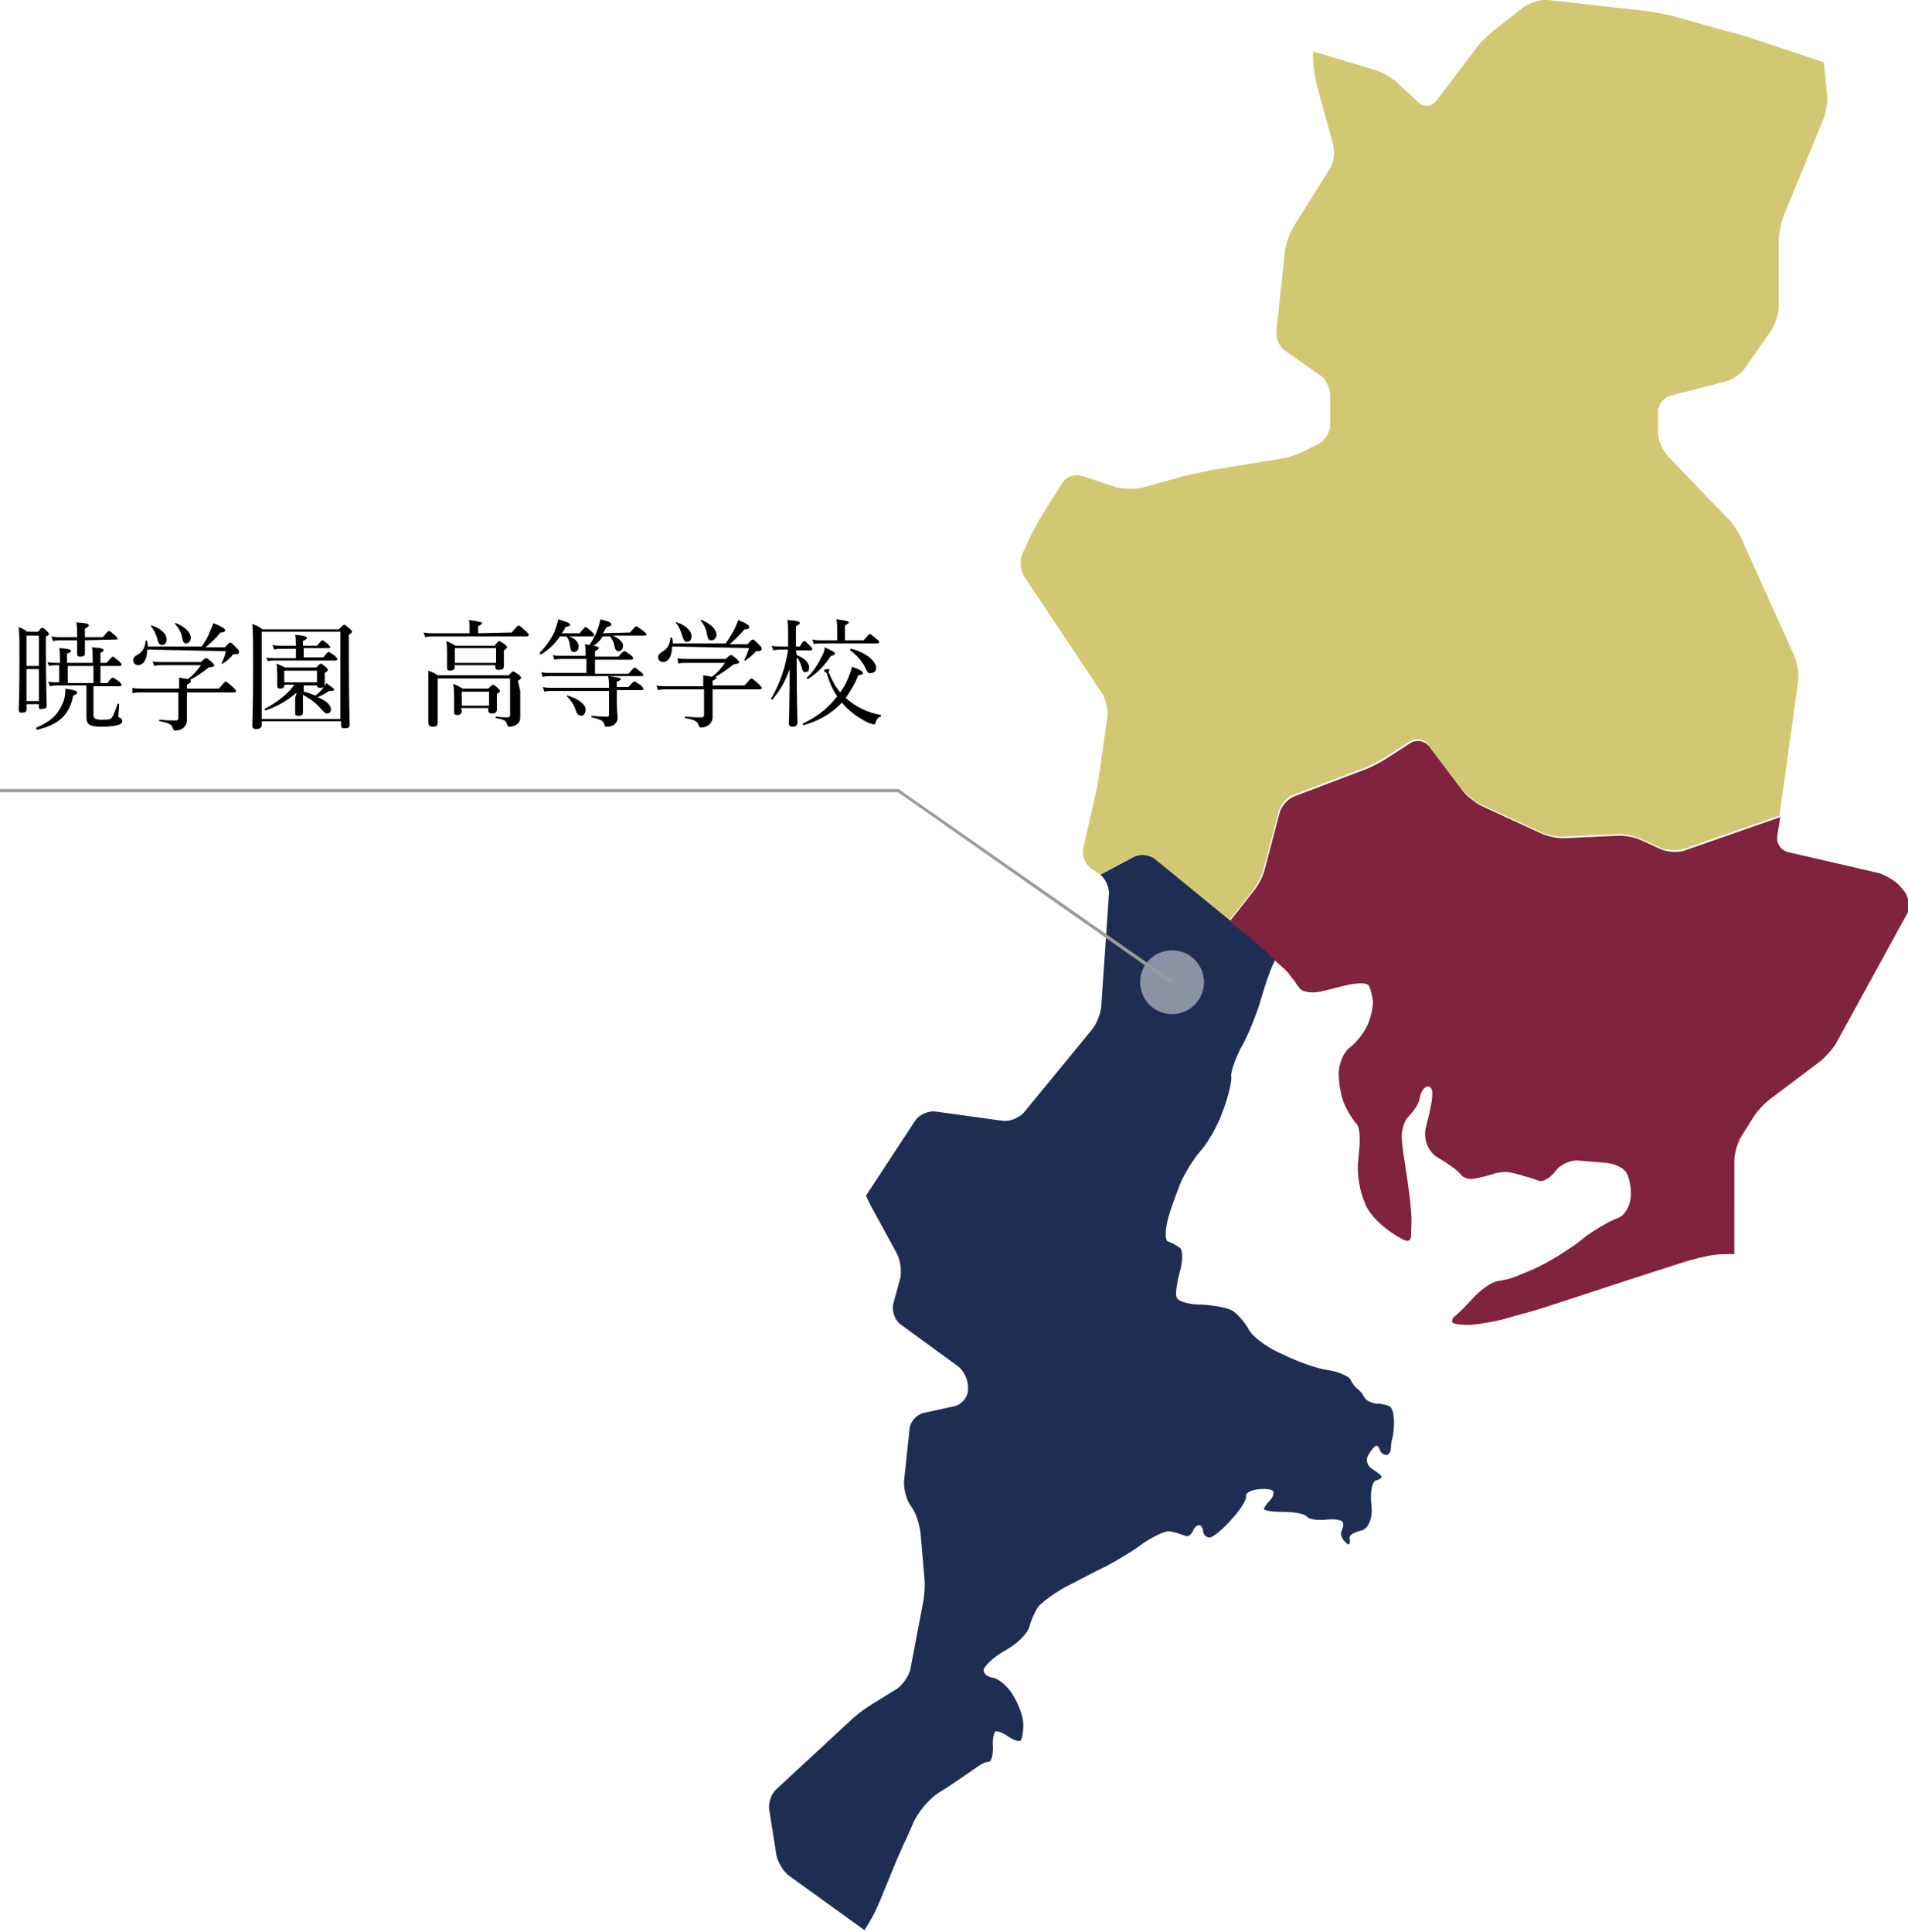
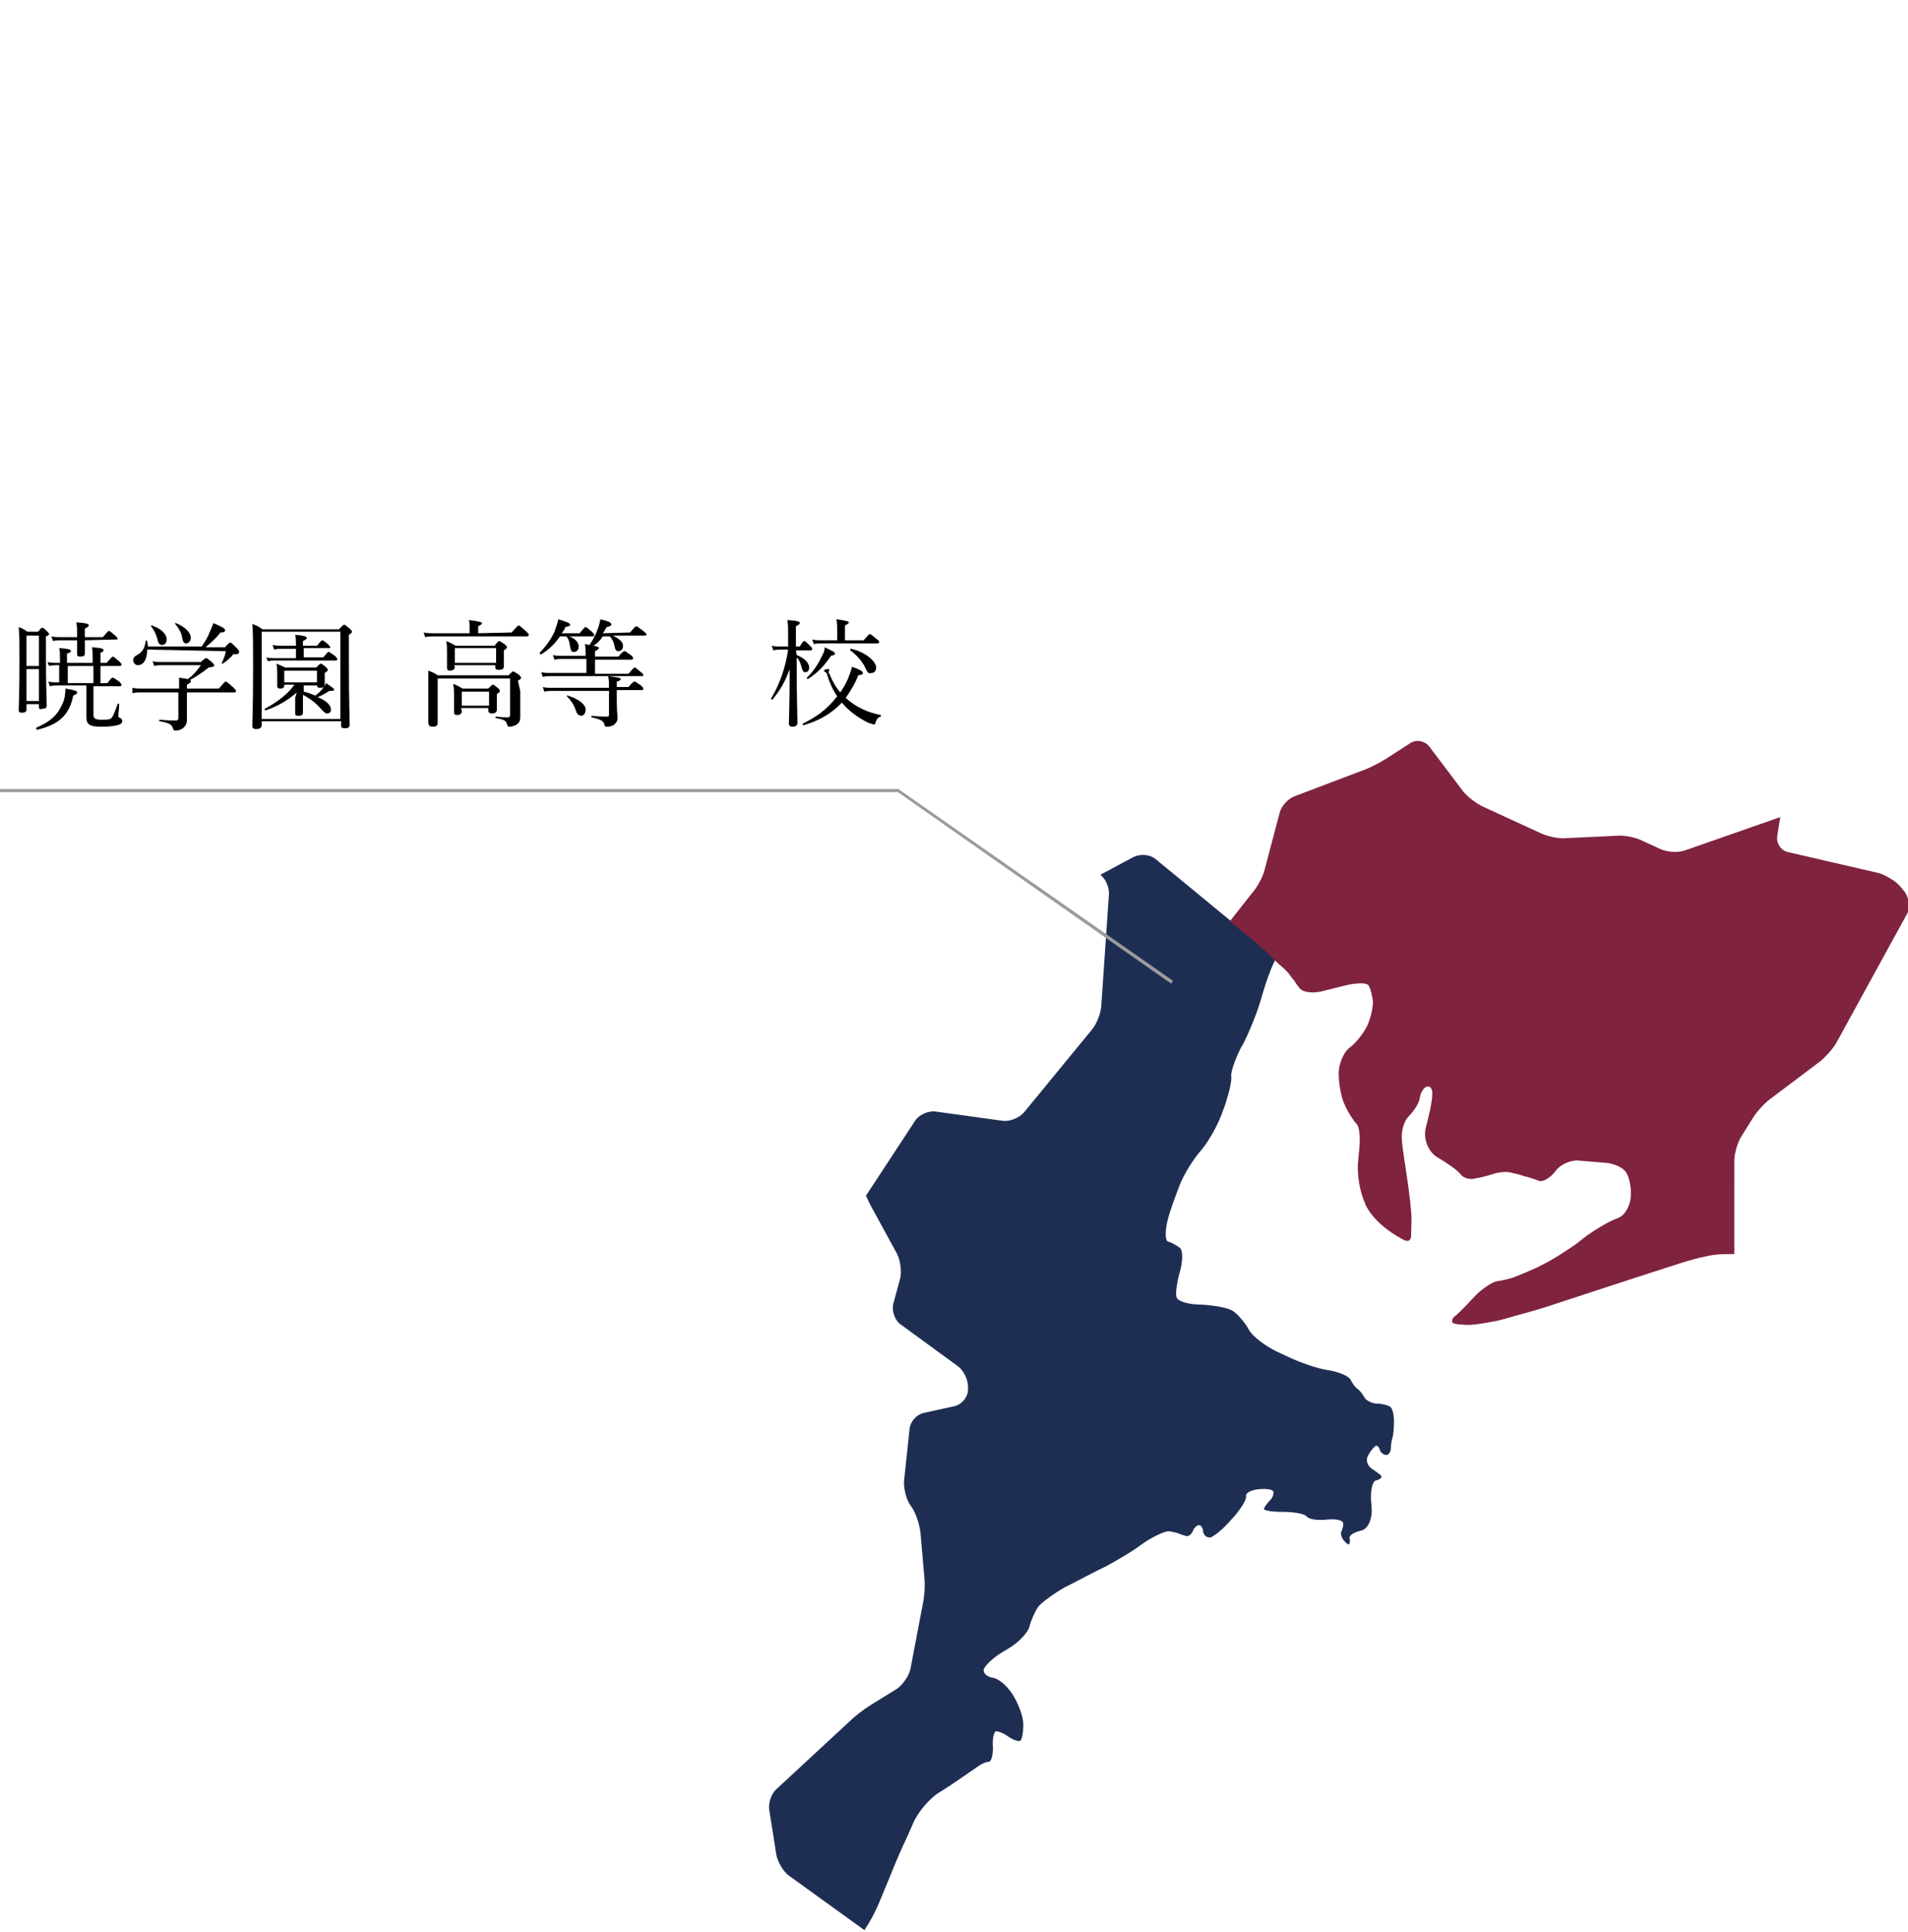
<svg xmlns="http://www.w3.org/2000/svg" version="1.1" id="レイヤー_1" x="0px" y="0px" viewBox="0 0 245 248" style="enable-background:new 0 0 245 248;" xml:space="preserve">
  <style type="text/css">
	.st0{fill:#1E2E53;}
	.st1{fill:#D2C874;}
	.st2{fill:#7F233E;}
	.st3{fill:#8A92A4;}
	.st4{fill:#9B9B9B;}
</style>
  <g>
    <g>
      <path class="st0" d="M160.3,120.1l-11.9-9.8c-0.7-0.6-1.9-0.7-2.8-0.3l-4.3,2.3c0.7,0.6,1.1,1.6,1.1,2.4l-1,14.6    c-0.1,0.9-0.6,2.2-1.2,2.9l-8.7,10.6c-0.6,0.7-1.8,1.2-2.7,1.1l-8.7-1.2c-0.9-0.1-2.1,0.4-2.6,1.2l-6.3,9.6c0.3,0.7,0.7,1.5,1,2    l3,5.5c0.4,0.8,0.6,2.2,0.4,3.1l-0.9,3.3c-0.2,0.9,0.2,2.1,0.9,2.6l7.4,5.4c0.7,0.5,1.3,1.7,1.3,2.6v0.4c0,0.9-0.7,1.8-1.6,2.1    l-4.1,0.9c-0.9,0.2-1.7,1.1-1.8,2l-0.7,6.6c-0.1,0.9,0.2,2.3,0.7,3.1l0.4,0.6c0.5,0.8,0.9,2.2,1,3.1l0.5,5.8    c0.1,0.9,0,2.4-0.2,3.3l-1.6,8.4c-0.2,0.9-1,2-1.7,2.5l-3.4,2.1c-0.8,0.5-2,1.4-2.6,2l-9.5,8.8c-0.7,0.6-1.1,1.9-0.9,2.8l0.9,5.7    c0.2,0.9,0.9,2.1,1.6,2.6l9.7,7c0.1-0.1,0.1-0.1,0.1-0.2c0.4-0.5,1.3-2.1,1.9-3.6l1.2-2.9c0.6-1.5,1.6-3.9,2.3-5.3l0.7-1.6    c0.6-1.5,2.2-3.4,3.6-4.2l1.4-0.9c1.3-0.9,2.8-1.9,3.2-2.2s1.1-0.7,1.5-0.7s0.6-0.8,0.6-1.8c-0.1-1,0.1-1.9,0.3-2.1    c0.2-0.1,0.9,0.1,1.6,0.6s1.4,0.7,1.6,0.6s0.4-1,0.4-2.1s-0.7-2.8-1.4-3.9s-1.8-2-2.5-2.1s-1.2-0.5-1.2-1c0.1-0.5,1.2-1.6,2.6-2.4    l0.5-0.3c1.4-0.8,2.6-2.1,2.8-2.9s0.7-1.9,1.1-2.5c0.5-0.6,2-1.7,3.4-2.5l0.4-0.2c1.4-0.7,3.6-1.9,4.9-2.5    c1.3-0.7,3.4-1.9,4.7-2.9c1.3-0.9,2.8-1.6,3.3-1.6c0.5,0,1.1,0.2,1.4,0.3c0.2,0.1,0.6,0.2,0.9,0.3c0.3,0.1,0.7-0.2,0.9-0.7    s0.6-0.7,0.8-0.7c0.2,0,0.5,0.4,0.5,0.9c0.1,0.4,0.4,0.7,0.9,0.7c0.4-0.1,1.7-1.1,2.7-2.3l0.1-0.1c1.1-1.2,1.9-2.5,1.8-2.9    c-0.1-0.4,0.6-0.8,1.6-0.9s1.8,0,1.9,0.3s-0.1,0.8-0.4,1.1c-0.3,0.3-0.7,0.8-0.8,1.1c-0.1,0.2,0.9,0.4,2.3,0.4s2.9,0.2,3.2,0.6    s1.5,0.5,2.5,0.4c1-0.1,1.9,0,2.1,0.3s0,0.8-0.1,1.1c-0.2,0.3-0.1,0.8,0.2,1.2s0.6,0.6,0.7,0.6c0.1-0.1,0.2-0.4,0.1-0.8    c-0.1-0.4,0.6-0.8,1.5-1c0.9-0.2,1.5-1.6,1.3-3.2l0-0.1c-0.2-1.6,0.1-2.9,0.5-3.1c0.4-0.1,0.8-0.3,0.8-0.5c0-0.2-0.6-0.6-1.2-1    s-0.9-1.1-0.5-1.8s0.8-1.1,1-1.2c0.2,0,0.4,0.2,0.5,0.6c0.1,0.3,0.5,0.6,0.8,0.6s0.6-0.4,0.6-0.9c0-0.4,0.1-1,0.2-1.3    c0.1-0.3,0.2-1.2,0.2-2.1s-0.2-1.7-0.5-1.9s-1.1-0.4-1.7-0.4s-1.4-0.4-1.6-0.8s-0.6-0.9-0.9-1.1c-0.3-0.2-0.7-0.8-0.9-1.2    s-1.5-1-2.9-1.2s-3.6-1-5.1-1.7l-1.5-0.7c-1.4-0.7-3.1-1.9-3.6-2.9c-0.5-0.9-1.5-2-2-2.3c-0.6-0.4-2.4-0.7-3.9-0.8h-0.1    c-1.6,0-3-0.4-3.2-0.9c-0.2-0.4,0-1.9,0.4-3.3c0.4-1.4,0.4-2.8,0-3.1s-1.1-0.7-1.5-0.8c-0.4-0.1-0.4-1.3-0.1-2.6    c0.3-1.3,1.1-3.4,1.6-4.7c0.5-1.3,1.8-3.4,2.8-4.5c1-1.2,2.2-3.4,2.7-4.9l0.3-0.8c0.5-1.5,0.9-3.2,0.8-3.7s0.5-2.2,1.2-3.6    l0.4-0.7c0.7-1.4,1.6-3.6,2-4.9c0.4-1.3,0.9-3.1,1.3-4c0.2-0.7,0.6-1.4,0.8-1.9l-0.9-0.9C162.1,121.7,161,120.7,160.3,120.1z" />
-       <path class="st1" d="M162.3,111.4l1.9-7.2c0.2-0.9,1.1-1.9,2-2.2l8.7-3.3c0.9-0.3,2.2-1,3-1.5l3.1-2c0.8-0.5,1.9-0.3,2.4,0.4    l4.3,5.7c0.6,0.7,1.7,1.7,2.5,2l7.6,3.5c0.8,0.4,2.3,0.7,3.2,0.6l6.5-0.3c0.9-0.1,2.3,0.2,3.2,0.6l2.4,1.1    c0.8,0.4,2.2,0.4,3.1,0.2l12.3-4.3l2.4-17.3c0.1-0.9-0.1-2.3-0.5-3.2l-6.8-15.1c-0.4-0.8-1.2-2.1-1.9-2.7l-7.6-7.9    c-0.6-0.7-1.2-2-1.2-2.9v-2.7c0-0.9,0.7-1.9,1.6-2.1l7-1.8c0.9-0.2,2.1-1,2.6-1.8l3.3-4.7c0.5-0.8,1-2.1,1-3V31    c0-0.9,0.3-2.4,0.6-3.2l5.1-12.4c0.4-0.9,0.6-2.3,0.5-3.2l-0.4-4.2l-9.3-3.1c-0.9-0.3-2.3-0.7-3.2-0.9L214.6,2    c-0.9-0.2-2.4-0.5-3.3-0.6L198.8,0c-0.9-0.1-2.2,0.3-3,0.8L191.7,4c-0.7,0.6-1.8,1.6-2.3,2.4l-5,6.6c-0.6,0.7-1.6,0.8-2.2,0.2    l-2.8-2.6c-0.7-0.6-1.9-1.4-2.8-1.6l-8-2.4l0,0.7c0,0.9,0.2,2.4,0.4,3.3l2.2,8c0.2,0.9,0.1,2.2-0.4,3l-4.7,7.5    c-0.5,0.8-1,2.2-1.1,3.1l-1.1,10.3c-0.1,0.9,0.4,2.1,1.2,2.6l4.3,3c0.8,0.5,1.4,1.7,1.4,2.6v3.9c0,0.9-0.7,2-1.5,2.4l-1.8,0.9    c-0.8,0.4-2.2,0.9-3.1,1l-9.1,1.5c-0.9,0.2-2.4,0.5-3.2,0.7l-5.4,1.5c-0.9,0.2-2.3,0.2-3.2,0l-4.6-1.5c-0.9-0.3-2,0.1-2.5,0.9    l-2.5,4c-0.5,0.8-1.2,2.1-1.6,2.9l-1,2.2c-0.4,0.8-0.3,2.1,0.2,2.9L141.5,89c0.5,0.8,0.8,2.1,0.7,3l-1,7c-0.1,0.9-0.4,2.4-0.6,3.3    l-1.5,6.6c-0.2,0.9,0.2,2,1,2.6l0.9,0.6c0.1,0.1,0.1,0.1,0.2,0.2l4.3-2.3c0.8-0.4,2.1-0.3,2.8,0.3l9.6,7.8l3-3.8    C161.4,113.6,162.1,112.3,162.3,111.4z" />
      <path class="st2" d="M244.5,114.4l-0.5-0.6c-0.6-0.7-1.8-1.4-2.7-1.7l-11.7-2.7c-0.9-0.2-1.5-1.1-1.4-2l0.4-2.5l-12.3,4.3    c-0.9,0.3-2.2,0.2-3.1-0.2l-2.4-1.1c-0.8-0.4-2.3-0.7-3.2-0.6l-6.5,0.3c-0.9,0.1-2.3-0.2-3.2-0.6l-7.6-3.5c-0.8-0.4-2-1.3-2.5-2    l-4.3-5.7c-0.6-0.7-1.6-0.9-2.4-0.4l-3.1,2c-0.8,0.5-2.1,1.2-3,1.5l-8.7,3.3c-0.9,0.3-1.8,1.3-2,2.2l-1.9,7.2    c-0.2,0.9-0.9,2.2-1.5,2.9l-3,3.8l2.4,1.9c0.7,0.6,1.8,1.6,2.5,2.2c0.3,0.3,0.5,0.6,0.8,0.8c0.6,0.6,1.3,1.1,1.9,1.8    c0.2,0.3,0.4,0.6,0.7,0.9c0.2,0.4,0.5,0.7,0.7,1c0.4,0.5,1.8,0.7,3.1,0.3c1.3-0.3,3-0.8,3.9-0.9s1.7-0.1,1.9,0.3s0.4,1.2,0.5,2    c0,0.8-0.3,2.2-0.8,3.2c-0.5,1-1.5,2.2-2.2,2.7c-0.7,0.5-1.4,2-1.4,3.3s0.3,3.1,0.8,4.1c0.4,0.9,1.1,2,1.5,2.4s0.5,2,0.3,3.6    l-0.1,1.1c-0.2,1.6,0.2,4.1,0.9,5.5l0,0.1c0.9,1.9,2.9,3.5,4.8,4.5c0.3,0.2,0.7,0.3,0.9,0.1c0.2-0.2,0.2-0.4,0.2-0.7    c0-0.9,0.1-1.9,0-2.9c-0.1-1.4-0.4-3.6-0.6-4.9c-0.2-1.3-0.5-3.2-0.6-4.4c-0.1-1.1,0.3-2.4,0.9-3s1.3-1.6,1.4-2.3    c0.1-0.8,0.6-1.5,1-1.5c0.4-0.1,0.7,0.4,0.6,1.2c0,0.7-0.4,2.5-0.8,4s0.3,3.2,1.5,3.9s2.5,1.6,2.9,2.1c0.3,0.5,1.2,0.8,1.9,0.6    c0.7-0.1,1.8-0.4,2.4-0.6c0.6-0.2,1.5-0.3,2-0.2c0.5,0.1,1.4,0.3,1.9,0.5c0.5,0.1,1.4,0.4,1.9,0.6c0.5,0.2,1.5-0.4,2.1-1.2    c0.6-0.9,2-1.5,3-1.4c1,0.1,2.6,0.2,3.6,0.3s2.1,0.6,2.5,1.2c0.4,0.6,0.7,2,0.6,3.2c-0.1,1.2-0.8,2.4-1.7,2.7s-2.6,1.3-3.9,2.2    l-1.4,1.1c-1.3,0.9-3.3,2.2-4.4,2.7c-1.1,0.6-2.7,1.2-3.4,1.5c-0.7,0.3-1.8,0.5-2.4,0.6s-2,1-3,2.1s-2.1,2.2-2.4,2.4    c-0.3,0.2-0.4,0.6-0.3,0.8c0.2,0.2,1.2,0.3,2.3,0.3c1.1-0.1,3.1-0.4,4.5-0.8c1.3-0.4,3.7-1,5.2-1.5l5.8-1.9c1.5-0.5,4-1.3,5.5-1.8    l5.9-1.9c1.5-0.5,3.5-1,4.5-1.1c0.6-0.1,1.5-0.1,2.5-0.1V149c0-0.9,0.4-2.3,0.9-3.1l1.5-2.4c0.5-0.8,1.5-1.9,2.2-2.4l6.5-4.9    c0.7-0.6,1.7-1.7,2.1-2.5l9.1-16.6C245.2,116.3,245.1,115.1,244.5,114.4z" />
    </g>
    <g>
      <path d="M3.4,91.1c0,0.3-0.2,0.4-0.6,0.4c-0.3,0-0.4-0.1-0.4-0.4c0-0.5,0.1-1.8,0.1-6.3c0-2.5,0-3.2-0.1-4.3    c0.5,0.2,0.7,0.3,1.1,0.6h1.4c0.4-0.5,0.4-0.5,0.5-0.5c0.1,0,0.2,0,0.6,0.4c0.2,0.2,0.3,0.3,0.3,0.4c0,0.1-0.1,0.2-0.4,0.3v2.4    c0,4.1,0.1,5.9,0.1,6.5c0,0.3-0.2,0.4-0.6,0.4C5.1,91.1,5,91,5,90.8v-0.4H3.4L3.4,91.1L3.4,91.1z M5,81.6H3.4v3.9H5V81.6z M3.4,90    H5v-4.1H3.4V90z M4.7,93.4c1.7-0.7,2.7-1.6,3.3-3c0.3-0.6,0.4-1.3,0.4-2c1.2,0.2,1.5,0.3,1.5,0.5c0,0.2-0.1,0.2-0.5,0.4    c-0.5,2.6-2,3.8-4.7,4.4C4.7,93.7,4.6,93.5,4.7,93.4z M13.8,87.7c0.5-0.7,0.6-0.7,0.7-0.7c0.1,0,0.2,0.1,0.8,0.5    c0.2,0.2,0.3,0.3,0.3,0.4c0,0.1,0,0.2-0.2,0.2h-3.4v3.7c0,0.4,0.2,0.6,1,0.6c0.7,0,1.1,0,1.3-0.2c0.2-0.2,0.4-0.7,0.8-1.8    c0-0.1,0.2-0.1,0.2,0c0,0.6-0.1,1.2-0.1,1.4c0,0.3,0,0.3,0.3,0.4c0.1,0.1,0.2,0.2,0.2,0.4c0,0.2-0.2,0.4-0.6,0.5    c-0.4,0.1-1,0.2-2.1,0.2c-1.5,0-1.9-0.3-1.9-1.2c0-0.1,0-0.6,0-1.1v-3H7.3c-0.3,0-0.5,0-0.9,0.1l-0.2-0.6c0.4,0.1,0.7,0.1,1,0.1    h0.4v-2.2H7.3c-0.3,0-0.6,0-1,0.1L6.1,85c0.4,0.1,0.8,0.1,1.1,0.1h0.5v-0.5c0-0.6,0-1-0.1-1.4c1.3,0.1,1.5,0.2,1.5,0.4    c0,0.1-0.1,0.2-0.5,0.3v1.2h3.3v-0.6c0-0.6,0-1-0.1-1.4c1.4,0.1,1.5,0.2,1.5,0.4c0,0.1-0.1,0.2-0.4,0.3v1.3h0.8    c0.6-0.7,0.7-0.8,0.8-0.8c0.1,0,0.2,0.1,0.8,0.6c0.2,0.2,0.3,0.3,0.3,0.4c0,0.1,0,0.2-0.2,0.2h-2.5v2.2L13.8,87.7L13.8,87.7z     M10.9,82.2c0,1,0,1.5,0,1.7c0,0.3-0.2,0.4-0.6,0.4c-0.3,0-0.4-0.1-0.4-0.3c0-0.2,0-0.7,0-1.8H7.8c-0.3,0-0.6,0-1,0.1l-0.2-0.6    c0.4,0.1,0.8,0.1,1.2,0.1h2.1v-0.2c0-0.9,0-1.1-0.1-1.7c1.4,0.1,1.6,0.2,1.6,0.4c0,0.1-0.1,0.2-0.5,0.4v1.1h2.3    c0.6-0.7,0.7-0.8,0.8-0.8s0.2,0.1,0.8,0.6c0.2,0.2,0.3,0.3,0.3,0.4c0,0.1-0.1,0.1-0.2,0.1L10.9,82.2L10.9,82.2z M8.7,85.5v2.2h3.3    v-2.2C12.1,85.5,8.7,85.5,8.7,85.5z" />
      <path d="M25.8,85c0.5-0.5,0.6-0.5,0.7-0.5c0.1,0,0.2,0.1,0.7,0.5c0.2,0.2,0.3,0.3,0.3,0.4c0,0.2-0.1,0.2-0.7,0.3    c-0.9,0.7-1.5,1.1-2.4,1.6c0.1,0,0.1,0.1,0.1,0.2c0,0.1-0.1,0.2-0.5,0.4v0.5h4.1c0.7-0.8,0.8-0.9,0.9-0.9c0.1,0,0.2,0.1,0.9,0.7    c0.3,0.3,0.4,0.4,0.4,0.5s0,0.2-0.2,0.2h-6.1v1.2c0,1.5,0,1.9,0,2.4c0,0.4-0.2,0.7-0.4,0.9c-0.2,0.2-0.6,0.4-1.1,0.4    c-0.2,0-0.2-0.1-0.3-0.3c-0.1-0.4-0.4-0.7-1.7-0.9c-0.1,0-0.1-0.2,0-0.2c1,0.1,1.6,0.1,2.1,0.1c0.2,0,0.3-0.1,0.3-0.3v-3.3h-4.9    c-0.3,0-0.6,0-1,0.1L17,88.3c0.4,0.1,0.7,0.1,1.1,0.1H23c0-0.8,0-0.9,0-1.4c0.5,0.1,0.9,0.1,1.1,0.2c0.8-0.6,1.2-1.1,1.7-1.8h-5    c-0.4,0-0.6,0-1,0.1l-0.2-0.6c0.5,0.1,0.7,0.1,1.1,0.1L25.8,85L25.8,85z M18.9,83.4c0,1.3-0.5,2-1.2,2c-0.3,0-0.6-0.3-0.6-0.6    c0-0.3,0.1-0.5,0.5-0.7c0.7-0.4,1-0.9,1.1-1.8c0-0.1,0.1-0.1,0.2,0c0,0.2,0.1,0.5,0.1,0.7h6.9c0.4-0.6,0.8-1.2,1-1.8    c0.2-0.4,0.4-0.9,0.5-1.2c1.2,0.5,1.5,0.7,1.5,0.9c0,0.2-0.1,0.3-0.6,0.3c-0.5,0.7-1.2,1.3-1.9,1.9h2.5c0.5-0.6,0.6-0.6,0.7-0.6    c0.1,0,0.2,0.1,0.8,0.7c0.3,0.3,0.3,0.4,0.3,0.5c0,0.2-0.1,0.3-0.6,0.3c-0.2,0-0.2,0-0.3,0.2c-0.3,0.3-0.7,0.7-1.2,1    c-0.1,0.1-0.2,0-0.1-0.1c0.2-0.5,0.4-0.9,0.5-1.5L18.9,83.4L18.9,83.4z M20.2,82c-0.2-0.7-0.5-1.2-0.8-1.6c0,0,0-0.2,0.1-0.1    c1.2,0.4,1.9,1.1,1.9,1.8c0,0.4-0.2,0.7-0.6,0.7C20.5,82.8,20.3,82.6,20.2,82z M23.4,81.9c-0.1-0.7-0.5-1.3-0.9-1.8    c0-0.1,0-0.2,0.1-0.1c1.2,0.5,1.9,1.2,1.9,1.9c0,0.4-0.3,0.7-0.6,0.7C23.6,82.6,23.5,82.4,23.4,81.9z" />
      <path d="M33.6,93.1c0,0.3-0.2,0.5-0.7,0.5c-0.3,0-0.5-0.1-0.5-0.4c0-0.9,0.1-2.1,0.1-7.6c0-2.9,0-4.3-0.1-5.5    c0.5,0.2,0.8,0.3,1.3,0.7h9.8c0.5-0.5,0.6-0.6,0.7-0.6c0.1,0,0.2,0.1,0.7,0.5c0.2,0.2,0.3,0.3,0.3,0.4c0,0.1-0.1,0.2-0.4,0.4v3.3    c0,5.3,0.1,7.5,0.1,8.2c0,0.4-0.2,0.5-0.6,0.5c-0.4,0-0.5-0.1-0.5-0.4v-0.5H33.6V93.1z M43.7,81.1H33.6v11.2h10.1V81.1z     M38.1,88.9c-1.1,1-2.5,1.8-4,2.3C34,91.2,33.9,91,34,91c1.5-0.8,3-1.9,3.8-3.1h-1.3V88c0,0.3-0.2,0.4-0.5,0.4    c-0.3,0-0.4-0.1-0.4-0.3c0-0.1,0-0.4,0-1.3c0-0.6,0-1-0.1-1.6c0.5,0.2,0.7,0.3,1.1,0.5h4c0.4-0.4,0.5-0.5,0.6-0.5    c0.1,0,0.2,0.1,0.6,0.4c0.2,0.2,0.3,0.3,0.3,0.4s-0.1,0.2-0.4,0.4v0.3c0,0.8,0,1.1,0,1.2c0,0.3-0.2,0.4-0.6,0.4    c-0.3,0-0.4-0.1-0.4-0.3H39v0.8c0.5,0.1,1,0.3,1.5,0.5c0.5-0.4,0.8-0.7,1-1c0.2-0.2,0.3-0.4,0.4-0.6c0.8,0.6,1,0.7,1,0.8    c0,0.2-0.1,0.2-0.6,0.2c-0.5,0.3-1,0.6-1.5,0.8c1.2,0.5,1.7,1.1,1.7,1.6c0,0.3-0.2,0.5-0.5,0.5c-0.2,0-0.3-0.1-0.6-0.4    c-0.8-0.9-1.4-1.4-2.5-2v0.4c0,1.1,0,1.7,0,1.9c0,0.3-0.2,0.4-0.6,0.4c-0.3,0-0.4-0.1-0.4-0.3c0-0.1,0-0.9,0-2L38.1,88.9    L38.1,88.9z M41.5,84.4c0.5-0.6,0.6-0.7,0.7-0.7s0.2,0.1,0.8,0.5c0.2,0.2,0.3,0.3,0.3,0.4c0,0.1,0,0.2-0.2,0.2h-7.8    c-0.3,0-0.5,0-0.9,0.1l-0.2-0.5c0.4,0.1,0.7,0.1,1,0.1H38v-1.2h-1.9c-0.3,0-0.5,0-0.9,0.1L35,82.8c0.4,0.1,0.7,0.1,1.1,0.1H38    v-0.2c0-0.4,0-0.8-0.1-1.2c1.4,0.1,1.5,0.3,1.5,0.4c0,0.1-0.1,0.2-0.5,0.4v0.6h1.8c0.5-0.6,0.6-0.7,0.7-0.7c0.1,0,0.2,0.1,0.7,0.5    c0.2,0.2,0.3,0.3,0.3,0.4c0,0.1,0,0.1-0.2,0.1H39v1.2H41.5z M40.7,86.1h-4.2v1.5h4.2V86.1z" />
      <path d="M65.7,81.2c0.7-0.8,0.8-0.9,0.9-0.9c0.1,0,0.2,0.1,0.9,0.7c0.3,0.3,0.4,0.4,0.4,0.5c0,0.1-0.1,0.2-0.2,0.2h-12    c-0.4,0-0.7,0-1.1,0.1l-0.2-0.6c0.5,0.1,0.8,0.1,1.2,0.1h4.7v-0.8c0-0.2,0-0.6-0.1-0.9c1.5,0.2,1.7,0.3,1.7,0.4    c0,0.1-0.1,0.2-0.5,0.4v0.9L65.7,81.2L65.7,81.2z M66.8,88.7c0,2.4,0,2.9,0,3.4c0,0.5-0.2,0.8-0.6,1c-0.2,0.1-0.5,0.2-0.8,0.2    c-0.2,0-0.2-0.1-0.3-0.3c-0.1-0.4-0.2-0.6-1.4-0.8c-0.1,0-0.1-0.2,0-0.2c0.8,0.1,1.1,0.1,1.5,0.1c0.2,0,0.3-0.1,0.3-0.3v-4.7h-9.3    v5.7c0,0.4-0.2,0.5-0.7,0.5c-0.3,0-0.5-0.2-0.5-0.5c0-0.6,0-1.5,0-4.3c0-1.4,0-1.9,0-2.4c0.5,0.2,0.8,0.3,1.2,0.6h9.1    c0.5-0.5,0.5-0.5,0.6-0.5c0.1,0,0.2,0.1,0.7,0.4c0.2,0.2,0.3,0.3,0.3,0.4c0,0.2-0.1,0.2-0.4,0.4L66.8,88.7L66.8,88.7z M58.4,85.6    c0,0.3-0.2,0.5-0.6,0.5c-0.3,0-0.4-0.1-0.4-0.4c0-0.3,0-0.6,0-1.9c0-0.6,0-1-0.1-1.5c0.5,0.2,0.7,0.3,1.2,0.6h5    c0.4-0.5,0.5-0.6,0.6-0.6c0.1,0,0.2,0.1,0.7,0.4c0.2,0.2,0.3,0.3,0.3,0.4c0,0.1-0.1,0.2-0.4,0.4v0.4c0,0.9,0,1.4,0,1.6    c0,0.4-0.2,0.5-0.7,0.5c-0.3,0-0.4-0.1-0.4-0.4v-0.2h-5.3L58.4,85.6L58.4,85.6z M59.3,91.3c0,0.3-0.2,0.5-0.6,0.5    c-0.3,0-0.4-0.1-0.4-0.4c0-0.2,0-0.6,0-1.9c0-0.7,0-1.1-0.1-1.7c0.5,0.2,0.7,0.3,1.2,0.6h3.3c0.4-0.4,0.5-0.5,0.6-0.5    c0.1,0,0.2,0.1,0.6,0.4c0.2,0.2,0.3,0.3,0.3,0.4c0,0.1-0.1,0.2-0.4,0.4v0.5c0,1,0,1.4,0,1.5c0,0.3-0.2,0.5-0.6,0.5    c-0.3,0-0.5-0.1-0.5-0.4v-0.3h-3.5L59.3,91.3L59.3,91.3z M63.7,83.2h-5.3v1.9h5.3V83.2z M62.8,88.8h-3.5v1.8h3.5V88.8z" />
      <path d="M74.5,81.2c0.5-0.6,0.6-0.7,0.7-0.7c0.1,0,0.2,0.1,0.8,0.6c0.2,0.2,0.3,0.3,0.3,0.4s0,0.2-0.2,0.2h-3    c0.8,0.3,1.2,0.8,1.2,1.3c0,0.4-0.2,0.7-0.6,0.7c-0.3,0-0.4-0.1-0.5-0.7c-0.1-0.7-0.2-1-0.5-1.3h-0.8c-0.6,0.9-1.4,1.7-2.4,2.3    c-0.1,0.1-0.2-0.1-0.2-0.2c0.8-0.8,1.5-1.8,1.9-2.7c0.2-0.6,0.4-1.1,0.5-1.6c1.2,0.4,1.5,0.5,1.5,0.7c0,0.2-0.2,0.2-0.6,0.3    c-0.1,0.3-0.3,0.6-0.5,0.8H74.5z M80.9,81.2c0.6-0.7,0.7-0.8,0.8-0.8c0.1,0,0.2,0.1,0.9,0.6c0.3,0.3,0.4,0.3,0.4,0.4    s0,0.2-0.2,0.2h-4.1c0.8,0.4,1.3,0.8,1.3,1.3c0,0.4-0.2,0.7-0.6,0.7c-0.3,0-0.4-0.2-0.5-0.7c-0.1-0.5-0.3-0.9-0.6-1.2h-0.9    c-0.3,0.5-0.7,0.9-1.2,1.2c0.6,0.1,0.7,0.2,0.7,0.3c0,0.1-0.1,0.2-0.5,0.4v0.7h3c0.6-0.7,0.7-0.7,0.8-0.7c0.1,0,0.2,0.1,0.8,0.5    c0.2,0.2,0.3,0.3,0.3,0.4c0,0.1-0.1,0.2-0.2,0.2h-4.7v1.8h4.3c0.6-0.7,0.7-0.8,0.8-0.8c0.1,0,0.2,0.1,0.8,0.6    c0.3,0.2,0.3,0.3,0.3,0.4c0,0.1-0.1,0.1-0.2,0.1H70.7c-0.3,0-0.6,0-1,0.1l-0.2-0.6c0.4,0.1,0.7,0.1,1.1,0.1h4.7v-1.8h-3.1    c-0.3,0-0.6,0-1,0.1l-0.2-0.6c0.4,0.1,0.7,0.1,1.1,0.1h3.1v0c0-0.6,0-1-0.1-1.5c0.2,0,0.4,0.1,0.6,0.1c0.4-0.6,0.8-1.3,1-1.9    c0.2-0.5,0.3-0.9,0.4-1.4c1.1,0.3,1.4,0.4,1.4,0.7c0,0.1-0.1,0.2-0.6,0.3c-0.2,0.3-0.3,0.6-0.5,0.8L80.9,81.2L80.9,81.2z M79.2,90    c0,1.3,0.1,1.8,0.1,2.2c0,0.4-0.2,0.6-0.4,0.8c-0.2,0.2-0.6,0.3-1,0.3c-0.2,0-0.2,0-0.3-0.3c-0.1-0.4-0.3-0.6-1.6-0.9    c-0.1,0-0.1-0.2,0-0.2c0.9,0.1,1.5,0.1,2,0.1c0.2,0,0.2-0.1,0.2-0.3v-3h-7.3c-0.4,0-0.6,0-1,0.1l-0.2-0.6c0.4,0.1,0.7,0.1,1.1,0.1    h7.4c0-0.8,0-0.9-0.1-1.5c1.4,0.2,1.6,0.2,1.6,0.4c0,0.1-0.1,0.2-0.5,0.3v0.7h1.5c0.6-0.7,0.7-0.7,0.8-0.7c0.1,0,0.2,0.1,0.8,0.5    c0.2,0.2,0.3,0.3,0.3,0.4c0,0.1,0,0.2-0.2,0.2h-3.2L79.2,90L79.2,90z M73.9,91.1c-0.2-0.6-0.6-1.2-1.1-1.7c0-0.1,0-0.2,0.1-0.1    c1.3,0.4,2.3,1.1,2.3,1.8c0,0.4-0.2,0.8-0.6,0.8C74.2,91.8,74.1,91.7,73.9,91.1z" />
-       <path d="M93.2,84.6c0.5-0.5,0.6-0.5,0.7-0.5c0.1,0,0.2,0.1,0.7,0.5c0.2,0.2,0.3,0.3,0.3,0.4c0,0.2-0.2,0.2-0.7,0.3    c-0.9,0.7-1.5,1.1-2.3,1.6C92,86.9,92,87,92,87c0,0.1-0.1,0.2-0.5,0.4V88h4.1c0.7-0.8,0.8-0.9,0.9-0.9c0.1,0,0.2,0.1,0.9,0.7    c0.3,0.3,0.4,0.4,0.4,0.5c0,0.1,0,0.2-0.2,0.2h-6.1v1.2c0,1.5,0,1.9,0,2.4c0,0.4-0.2,0.7-0.4,0.9c-0.2,0.2-0.6,0.4-1.1,0.4    c-0.2,0-0.2-0.1-0.3-0.3c-0.1-0.4-0.4-0.7-1.7-0.9c-0.1,0-0.1-0.2,0-0.2c1,0.1,1.6,0.1,2.1,0.1c0.2,0,0.3-0.1,0.3-0.3v-3.3h-4.9    c-0.3,0-0.6,0-1,0.1l-0.2-0.6c0.4,0.1,0.7,0.1,1.1,0.1h4.9c0-0.8,0-0.9,0-1.4c0.5,0.1,0.8,0.1,1.1,0.2c0.8-0.6,1.2-1.1,1.7-1.8h-5    c-0.4,0-0.6,0-1,0.1L87,84.5c0.4,0.1,0.7,0.1,1.2,0.1L93.2,84.6L93.2,84.6z M86.3,83c0,1.3-0.5,2-1.2,2c-0.3,0-0.6-0.3-0.6-0.6    c0-0.3,0.1-0.4,0.5-0.7c0.7-0.4,1-0.9,1.1-1.8c0-0.1,0.2-0.1,0.2,0c0.1,0.2,0.1,0.5,0.1,0.7h6.8c0.4-0.6,0.8-1.2,1.1-1.8    c0.2-0.4,0.4-0.9,0.5-1.2c1.2,0.5,1.4,0.7,1.4,0.9c0,0.2-0.1,0.3-0.6,0.3c-0.6,0.7-1.2,1.3-1.9,1.9H96c0.5-0.6,0.6-0.6,0.7-0.6    s0.2,0.1,0.8,0.7c0.3,0.3,0.3,0.4,0.3,0.5c0,0.2-0.1,0.3-0.6,0.3c-0.2,0-0.2,0.1-0.3,0.2c-0.3,0.3-0.7,0.7-1.2,1    c-0.1,0.1-0.2-0.1-0.1-0.1c0.2-0.5,0.4-0.9,0.6-1.5L86.3,83L86.3,83z M87.6,81.6c-0.2-0.6-0.4-1.2-0.8-1.6c0-0.1,0-0.2,0.1-0.1    c1.2,0.4,1.9,1.1,1.9,1.8c0,0.4-0.2,0.7-0.6,0.7C87.9,82.4,87.8,82.2,87.6,81.6z M90.8,81.5c-0.1-0.7-0.4-1.3-0.8-1.8    c-0.1-0.1,0-0.2,0.1-0.1c1.2,0.5,1.9,1.2,1.9,1.9c0,0.4-0.3,0.7-0.6,0.7C91,82.2,90.9,82.1,90.8,81.5z" />
      <path d="M102.3,84.1c1,0.4,1.6,1,1.6,1.6c0,0.4-0.2,0.6-0.5,0.6c-0.2,0-0.3-0.1-0.4-0.4c-0.2-0.7-0.3-1.1-0.7-1.5v0.9    c0,4.2,0.1,6.8,0.1,7.5c0,0.3-0.2,0.5-0.6,0.5c-0.3,0-0.5-0.1-0.5-0.4c0-0.5,0.1-2.6,0.1-7c-0.6,1.7-1.3,2.8-2.2,3.9    c-0.1,0.1-0.2-0.1-0.2-0.1c1.1-1.8,1.9-4.1,2.2-6.3h-0.9c-0.3,0-0.6,0-1,0.1l-0.2-0.6c0.4,0.1,0.7,0.1,1.1,0.1h1v-1.5    c0-0.9,0-1.3-0.1-1.9c1.4,0.1,1.6,0.2,1.6,0.4c0,0.1-0.1,0.2-0.5,0.4v2.6h0.5c0.4-0.7,0.5-0.7,0.6-0.7c0.1,0,0.2,0.1,0.7,0.6    c0.2,0.2,0.3,0.3,0.3,0.4c0,0.1-0.1,0.2-0.2,0.2h-1.9L102.3,84.1L102.3,84.1z M113.1,91.8c0.1,0,0,0.1,0,0.2    c-0.4,0.1-0.5,0.3-0.7,0.8c0,0.2-0.1,0.2-0.2,0.2c-0.1,0-0.4-0.1-0.7-0.2c-1.2-0.6-2.4-1.4-3.4-2.6c-1.5,1.6-3.2,2.4-4.9,2.9    c-0.1,0-0.2-0.2-0.1-0.2c1.6-0.8,3-1.7,4.4-3.5c-0.6-0.9-1-1.8-1.3-2.8c0-0.2-0.1-0.2-0.2-0.3c-0.1-0.1-0.2-0.1-0.2-0.2    c0-0.1,0.3-0.2,0.5-0.2c0.1,0,0.2,0,0.2,0.1c0,0.1-0.1,0.2-0.1,0.2c0,0.1,0,0.2,0.1,0.3c0.3,0.8,0.8,1.7,1.4,2.4    c0.4-0.6,0.7-1.1,1-1.8c0.2-0.5,0.4-1,0.5-1.5c1.1,0.4,1.4,0.6,1.4,0.8c0,0.2-0.1,0.2-0.6,0.3c-0.4,1.1-1,2-1.6,2.9    C109.9,90.8,111.5,91.5,113.1,91.8z M103.6,87c0.9-0.8,1.6-2,2-2.9c0.2-0.3,0.3-0.7,0.3-1c1.2,0.6,1.3,0.6,1.3,0.8    c0,0.2-0.1,0.2-0.5,0.3c-0.8,1.2-1.7,2.2-3,3C103.7,87.2,103.6,87.1,103.6,87z M110.9,82.2c0.6-0.7,0.7-0.8,0.8-0.8    c0.1,0,0.2,0.1,0.8,0.6c0.3,0.2,0.4,0.3,0.4,0.4c0,0.1-0.1,0.2-0.2,0.2h-7.3c-0.3,0-0.6,0-0.9,0.1l-0.2-0.6    c0.4,0.1,0.7,0.1,1.1,0.1h2.1v-1.3c0-0.6,0-0.8-0.1-1.4c1.4,0.2,1.6,0.3,1.6,0.4c0,0.1-0.1,0.2-0.5,0.4v1.9    C108.6,82.2,110.9,82.2,110.9,82.2z M111.1,85.7c-0.4-0.8-1-1.5-1.9-2.2c-0.1-0.1,0-0.2,0.1-0.2c1.8,0.4,3.2,1.6,3.2,2.4    c0,0.4-0.2,0.7-0.6,0.7C111.5,86.5,111.4,86.4,111.1,85.7z" />
    </g>
-     <ellipse class="st3" cx="150.5" cy="126.1" rx="4.1" ry="4.1" />
    <polygon class="st4" points="150.4,126.3 115.3,101.7 0,101.7 0,101.3 115.4,101.3 115.5,101.4 150.6,125.9  " />
  </g>
</svg>